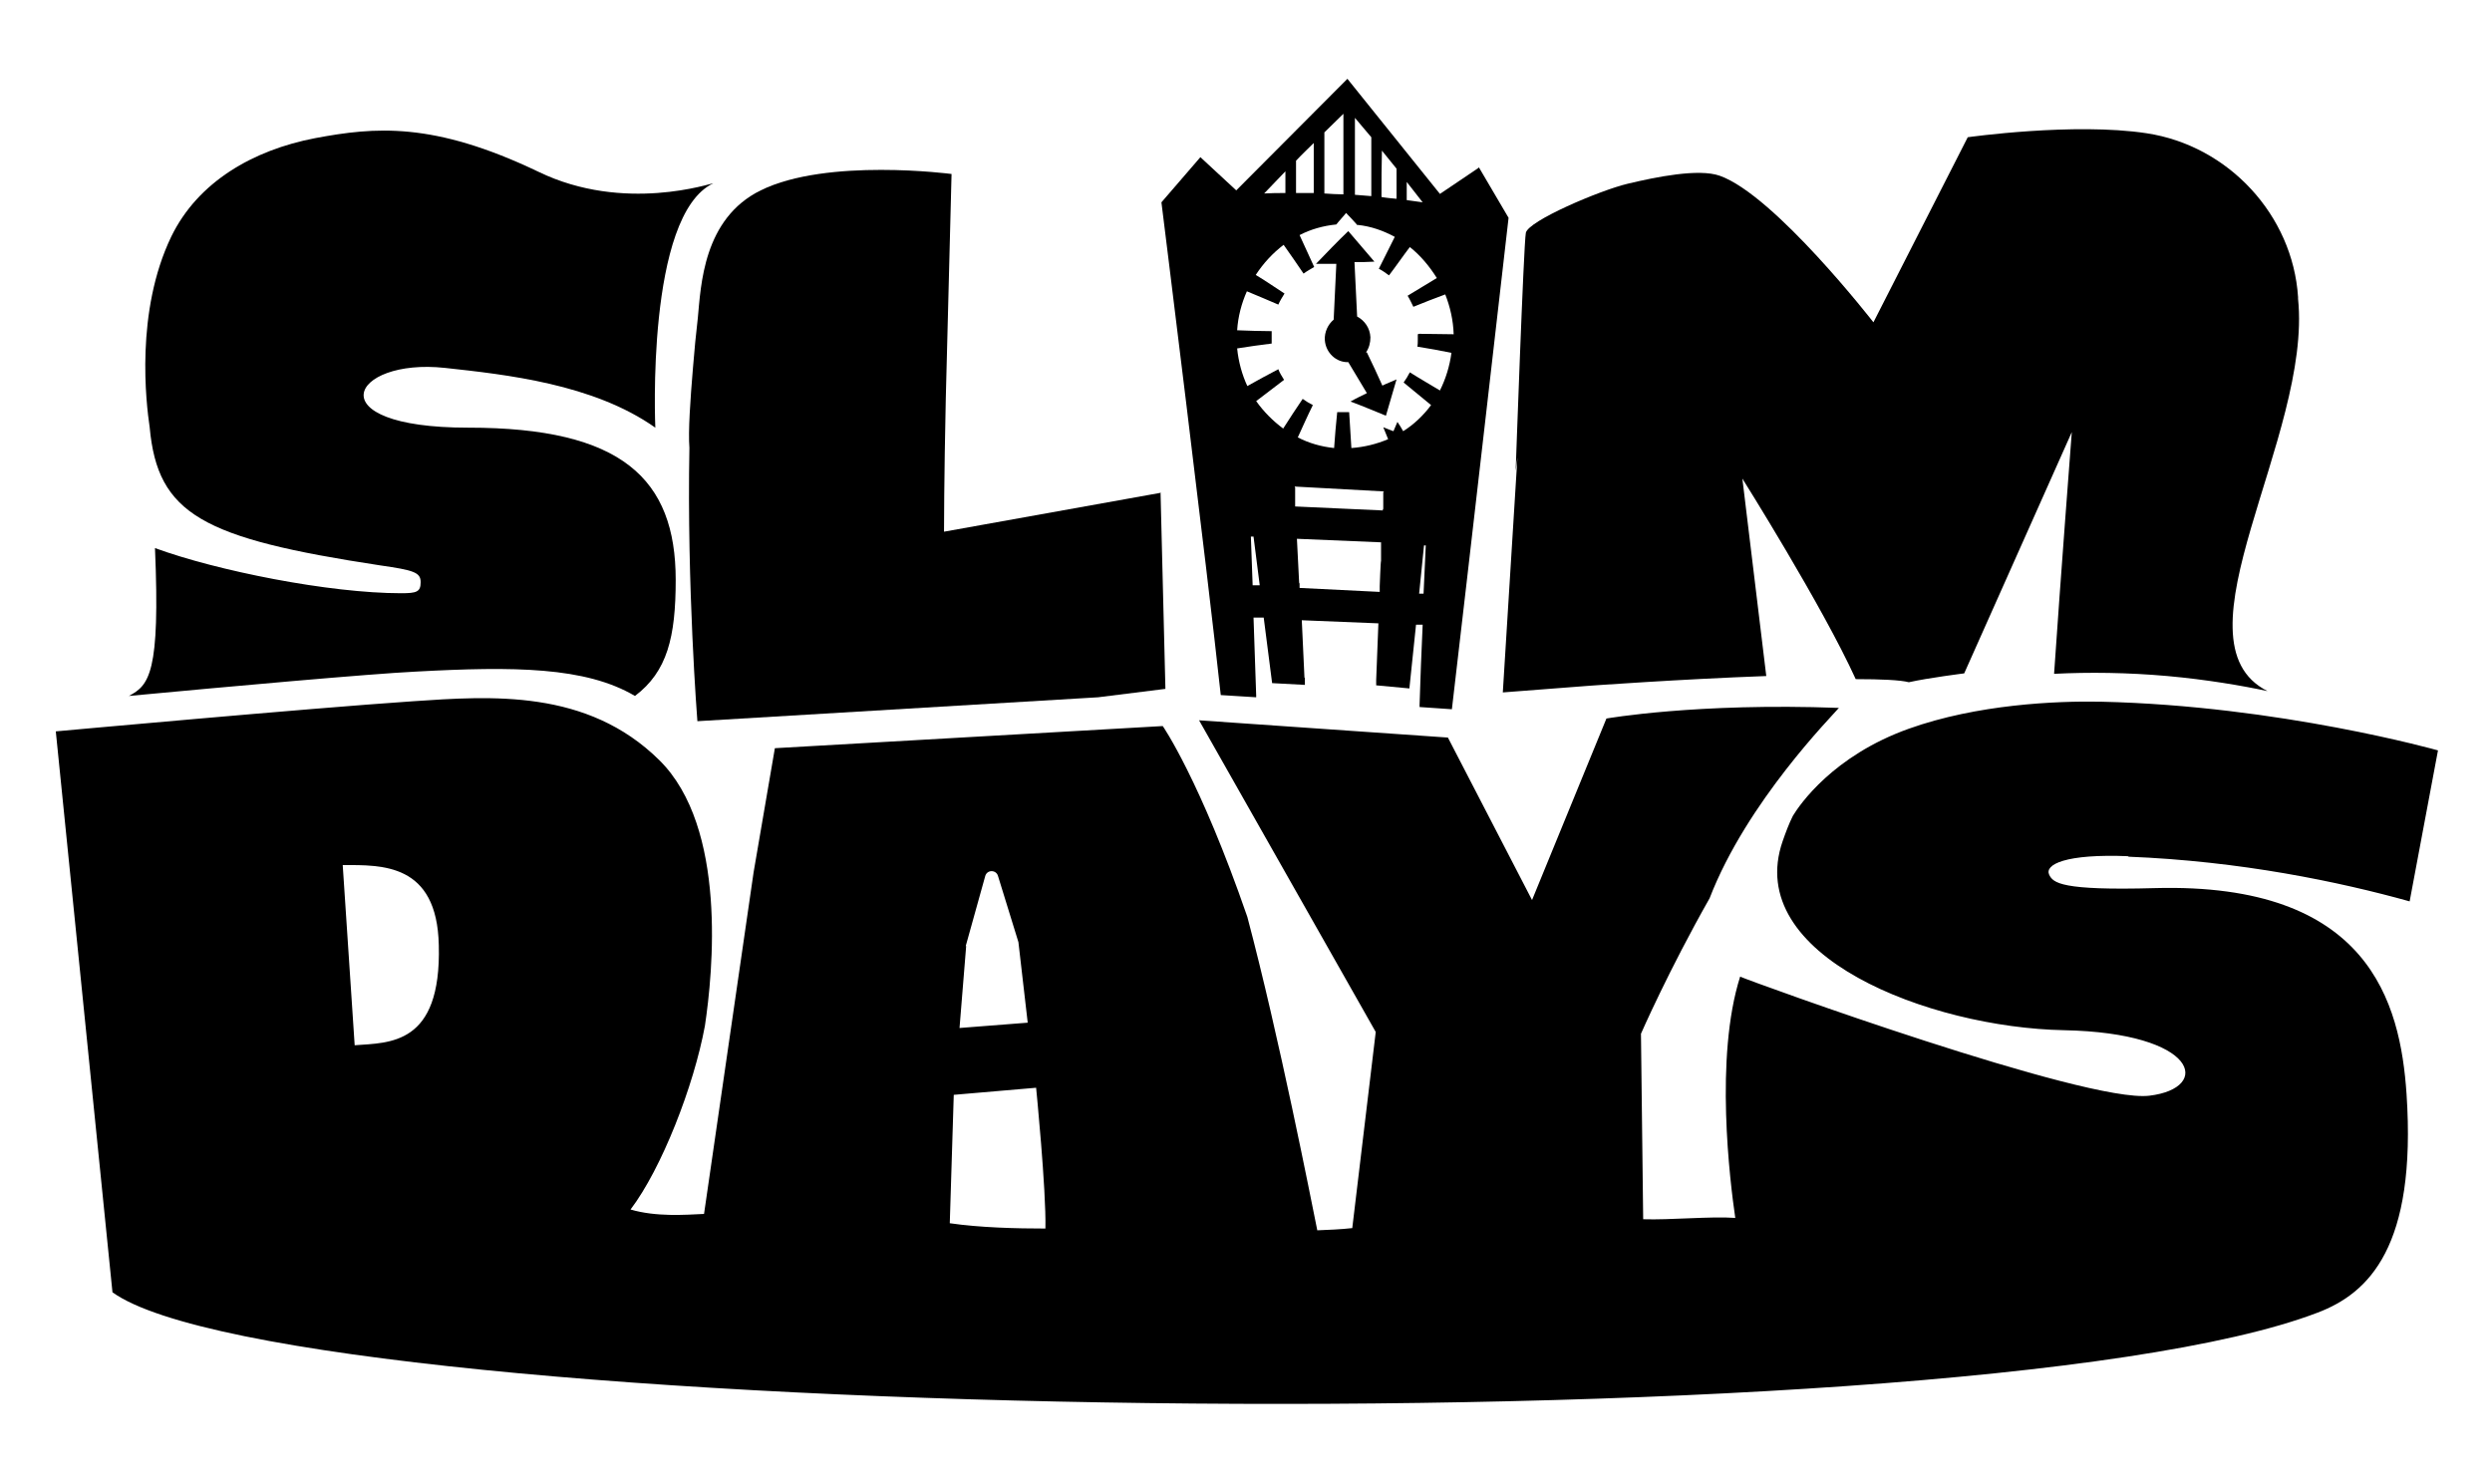
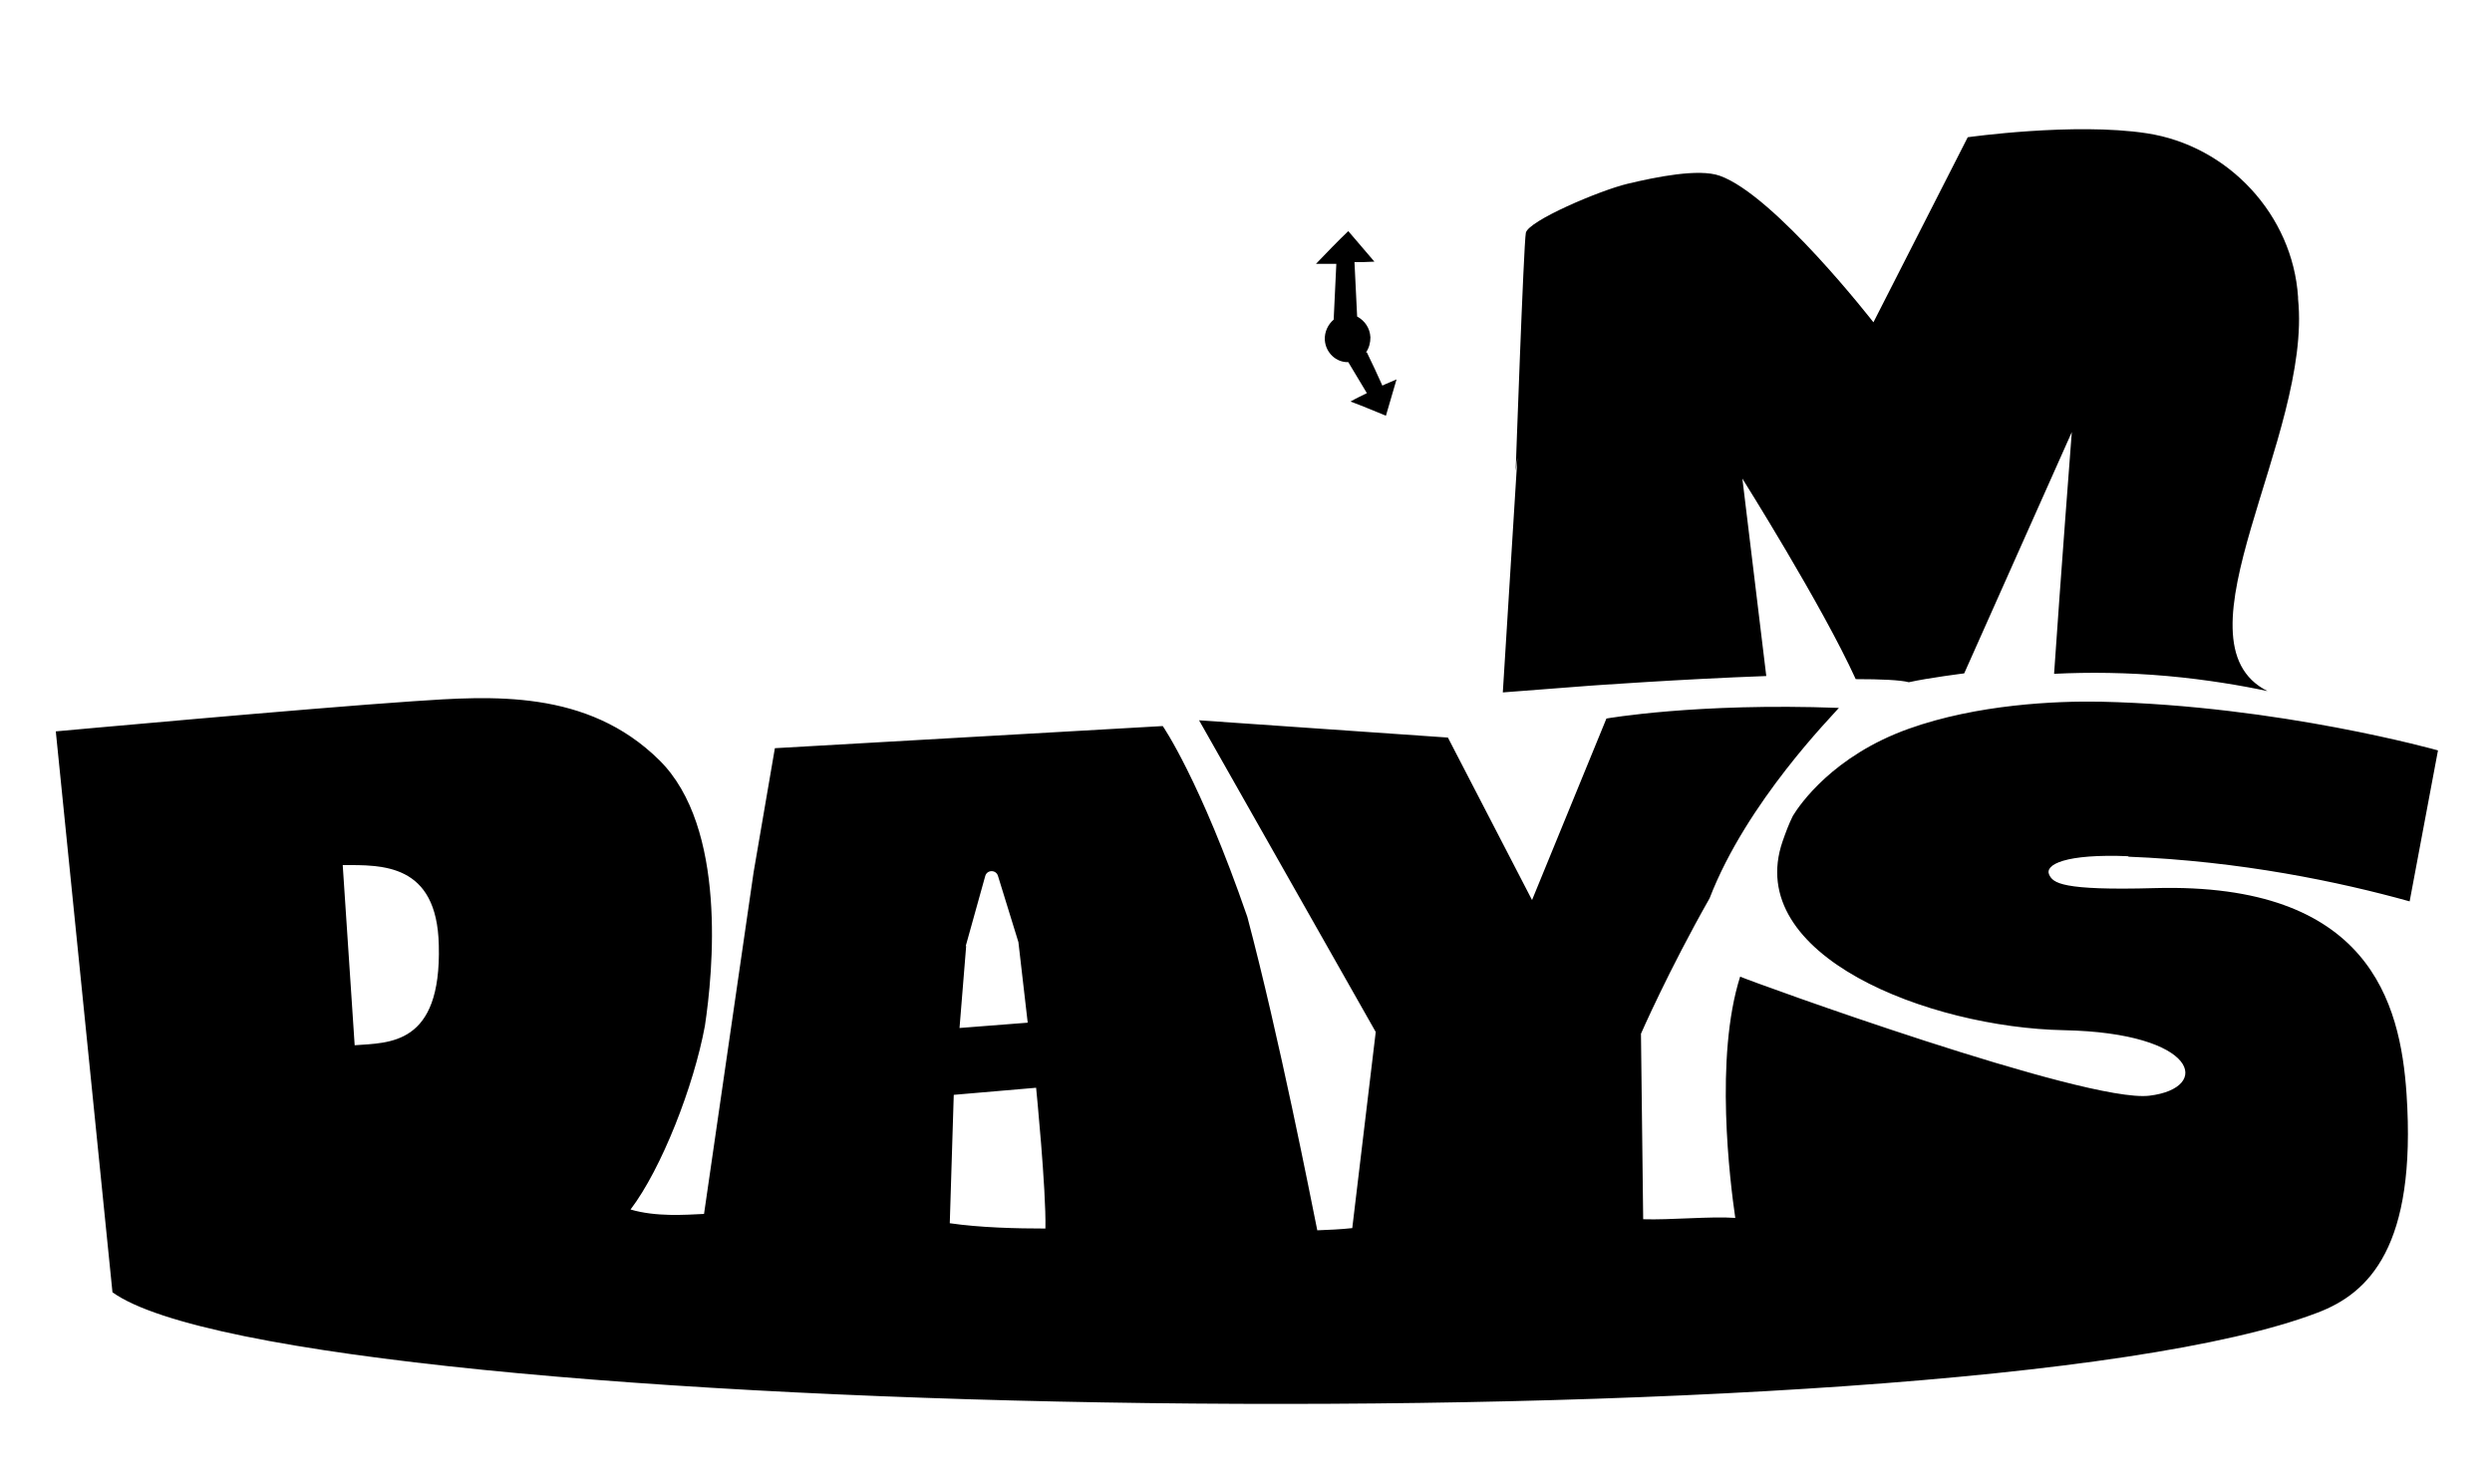
<svg xmlns="http://www.w3.org/2000/svg" version="1.1" viewBox="0 0 562.8 335.1">
  <g>
    <g id="Layer_1">
      <g>
-         <path d="M105.7,96.6c-34.6,0-26.5-15.8-5.2-13.5,13.7,1.5,33.5,3.6,47.5,13.5,0,0-2.2-48,13.1-55.2-.3-.1-20.1,6.8-39.5-2.6-23.8-11.4-37-10.1-50.4-7.6-14.1,2.7-26.5,9.9-32.5,22.2-8.2,17-5.7,37.7-4.9,43.1,1.8,19.7,11.9,25.1,52,31.2,7.7,1.1,9.2,1.6,9.2,3.8s-.9,2.5-4.4,2.5c-16.3,0-41.7-5.1-55.6-10.2,1.2,28.2-1.3,31-5.9,33.4,22.3-2.1,54.5-5,64.8-5.5,22.2-1.2,38.3-1.1,49.5,5.5,7.3-5.5,9.2-13.3,9.2-26.2,0-22.9-12.2-34.4-46.8-34.4Z" />
        <path d="M519,67.1c-1.2-18.5-15.7-34.2-34.2-37-16.4-2.5-40.4.9-40.4.9l-21.3,41.8s-22.3-28.7-34.7-33.1c-4.8-1.7-14.5.3-20.8,1.8-6.3,1.5-22.5,8.4-23,11.1-.5,2.7-2.3,53.8-2.3,53.8l.4-3.1-3.3,53.1,19.5-1.5s20.7-1.5,40-2.2l-5.4-44.6s18.1,28.8,25.6,45.3c5.7,0,10.1.2,12,.7,4.5-1,12.5-2,12.5-2l24.3-54.5s-2.6,33.9-4,54.6c7.9-.4,16.6-.3,25.6.5,8.9.8,17,2.2,22.6,3.4-22.3-11.2,10.1-57.6,6.9-88.6Z" />
-         <path d="M262.2,111.3l-49,8.8s0-12,.4-30.1l1.3-50.7s-28.1-3.7-43.1,3.7c-13,6.4-13.5,21.5-14.2,28.8-.4,3.5-.8,7.4-1.1,11.3-.6,7.2-1.1,14.3-.8,18.1,0,0,0-.1,0-.2-.6,31.6,1.8,61.9,1.8,61.9l90.5-5.4,15.2-1.9-1.1-44.4Z" />
        <g>
          <polygon points="293.4 131.6 293.4 131.6 293.4 131.6 293.4 131.6" />
          <path d="M308.5,79.6c.7-1,1-2.2,1-3.4-.1-2.1-1.3-3.8-3-4.7-.2-4.1-.4-8.2-.6-12.3,1.5,0,3,0,4.5-.1-2-2.3-3.9-4.6-5.9-6.9-2.5,2.4-4.9,4.9-7.3,7.4,1.5,0,3.1,0,4.6,0-.2,4.2-.4,8.4-.6,12.6-1.3,1.1-2.1,2.8-2,4.6.2,2.9,2.6,5.1,5.3,5,1.4,2.3,2.8,4.7,4.2,7-1.2.6-2.5,1.2-3.7,1.9,2.7,1,5.3,2.1,8,3.2.8-2.7,1.6-5.5,2.4-8.2-1.1.5-2.2.9-3.2,1.4-1.1-2.5-2.3-5-3.5-7.5Z" />
-           <path d="M333.8,38l-8.6,5.8-20.9-26-25.1,25.2-8.1-7.5-8.8,10.2s10.4,83.4,13.4,111.3c2.7.2,5.3.3,8,.5v-.4s0,0,0,0c-.2-5.9-.4-11.7-.6-17.6h2.3c0,.1,1.9,14.8,1.9,14.8l7.4.4v-1.6c-.1,0-.1,0-.1-.1l-.6-12.9h0l17.3.7h0s-.5,12.8-.5,12.8h0s0,0,0,0v1.2c0,0,7.5.7,7.5.7l1.5-14.4h1.5c-.3,6.1-.5,12.1-.7,18.1,0,0,0,0,0,0v.5c2.4.2,4.9.3,7.3.5,3.5-29.8,12.8-111,12.8-111l-6.7-11.4ZM317.7,41.1c1.2,1.5,2.4,3.1,3.6,4.6-1.2-.2-2.4-.3-3.6-.5,0-1.4,0-2.7,0-4.1ZM312,33.9c1.1,1.4,2.3,2.8,3.4,4.2,0,2.3,0,4.5,0,6.8-1.1-.1-2.3-.2-3.4-.4,0-3.5,0-7.1.1-10.6ZM305.9,26.5c1.3,1.5,2.5,3,3.8,4.5,0,4.4,0,8.9,0,13.3-1.2-.1-2.5-.2-3.7-.3,0-5.9,0-11.7,0-17.6ZM303.4,25.8c0,6,0,12.1,0,18.1-1.4,0-2.9-.1-4.3-.2,0-4.6,0-9.2,0-13.8,1.4-1.4,2.9-2.8,4.3-4.2ZM296.7,32.3c0,3.8,0,7.6,0,11.3-1.3,0-2.7,0-4,0,0-2.4,0-4.8,0-7.3,1.3-1.4,2.7-2.7,4.1-4.1ZM290.3,38.8c0,1.6,0,3.2,0,4.8-1.6,0-3.2,0-4.8.1,1.6-1.7,3.2-3.3,4.8-5ZM282.9,132.2c-.1-3.7-.3-7.3-.4-11h.6s1.4,11,1.4,11h-1.6ZM293.4,131.6h0s0,0,0,0h0ZM311.9,122.7v4c-.1,0-.3,5.7-.3,5.7v1.3c-.1,0-18.1-.9-18.1-.9v-1c0,0-.1-.1-.1-.2l-.5-9.9-8.5-.4h0s0,0,0,0l8.5.4,19,.8h0ZM312.4,111.1v3.9c-.1,0-.1,0-.1,0v.3s-19.8-.9-19.8-.9v-.2s0,0,0,0v-4.1c-.1,0-.1-.2-.1-.2l20.1,1.1v.2ZM321.5,134.1h-1s1.1-10.9,1.1-10.9h.4c-.2,3.7-.3,7.3-.5,10.9ZM320.2,75.5c0,.4,0,.7,0,1.1,0,.6,0,1.2-.1,1.7,2.6.4,5.2.9,7.7,1.4-.4,3-1.3,5.9-2.6,8.5-2.3-1.4-4.6-2.7-6.8-4.1-.4.8-.9,1.6-1.4,2.3,2.1,1.7,4.1,3.4,6.2,5.1-1.7,2.3-3.9,4.4-6.3,5.9-.4-.7-.8-1.4-1.3-2.1-.3.7-.6,1.4-.9,2.1-.8-.3-1.6-.6-2.3-.9.4.9.7,1.8,1.1,2.7-2.6,1.1-5.4,1.8-8.3,2-.2-2.7-.3-5.4-.5-8.1-.9,0-1.8,0-2.7,0-.3,2.7-.5,5.4-.7,8.1-2.9-.3-5.7-1.1-8.2-2.4,1.1-2.4,2.2-4.9,3.4-7.3-.8-.4-1.6-.9-2.3-1.4-1.5,2.2-3,4.5-4.4,6.7-2.3-1.7-4.4-3.8-6.1-6.2,2.1-1.6,4.2-3.2,6.3-4.8-.5-.8-1-1.6-1.3-2.4-2.3,1.2-4.7,2.5-7,3.8-1.2-2.6-2-5.5-2.3-8.5,2.6-.4,5.2-.8,7.8-1.1,0-.4,0-.7,0-1.1,0-.6,0-1.1,0-1.7-2.6,0-5.2-.1-7.8-.2.2-3.1,1-6.1,2.2-8.8,2.4,1,4.8,2,7.1,3,.4-.9.9-1.7,1.4-2.5-2.2-1.4-4.3-2.9-6.5-4.2,1.7-2.6,3.8-4.9,6.3-6.8,1.5,2.1,3,4.3,4.5,6.5.8-.6,1.6-1,2.4-1.5-1.1-2.4-2.2-4.8-3.3-7.2,2.5-1.3,5.3-2.1,8.3-2.4.7-.9,1.5-1.7,2.2-2.6.9.9,1.7,1.8,2.6,2.8,0,0,0,0,0-.1,3,.3,5.8,1.3,8.4,2.7-1.2,2.4-2.4,4.8-3.6,7.2.8.4,1.6,1,2.3,1.5,1.6-2.1,3.1-4.3,4.7-6.4,2.4,1.9,4.4,4.3,6.1,7-2.2,1.3-4.4,2.7-6.6,4,.5.8.9,1.7,1.3,2.5,2.4-1,4.8-1.9,7.2-2.8,1.1,2.8,1.8,5.8,1.9,9-2.6,0-5.2-.1-7.8-.1,0,0,0,0,0,0Z" />
        </g>
        <path d="M480.5,193.5c25.6,1,47.9,5.7,63.7,10.1l6.4-34.1s-35.8-10.1-76.1-11c-10.2-.2-28,.6-43.4,6.1-17.1,6.1-24.7,17.2-26.2,19.7-.9,1.8-1.6,3.7-2.3,5.7-9,25.9,33.1,42.1,63.5,42.7,30.4.6,33.5,13.1,19.3,14.8-14.3,1.7-90-25.8-92.4-26.9-5.8,18.2-2.3,46.3-1.1,54.5-5.5-.4-14.7.5-20.8.3l-.5-41.9s6.2-14.2,15.5-30.6c8.4-21.8,27.8-41.3,29.2-43-32.1-1.2-52.5,2.4-52.5,2.4l-16.8,41-19-36.7-56.2-3.9,39.9,70.4-5.3,44.3c-2.7.3-5.4.4-7.9.5-1.4-6.9-8.6-43.7-15.8-70.8-10.7-31-19.1-43.1-19.1-43.1l-87.6,5-4.8,28-11.2,77.2c-4.3.2-10.8.7-16.6-1,7-9.2,14.3-27.9,16.8-41.5,1.8-12,5.1-44.8-10.3-60-16.3-16.1-38-14.5-55.7-13.3-23.6,1.6-80.6,6.8-80.6,6.8l12.8,126.7c41,29.4,416.5,35.8,498,4.6,11.6-4.4,22.4-14.9,20.1-49.4-1.4-20.7-8.5-47.8-56.8-46.5-21.3.6-23-1.2-23.9-3-1.1-2.3,3.6-4.8,18-4.2ZM80.1,236.1l-2.7-40.7c8.8,0,21.3-.5,21.7,18.1.6,22.7-11.2,22-19,22.6ZM218.1,213.7l4.4-15.8c.4-1.5,2.5-1.5,2.9,0l4.6,14.9,2.1,18.2-15.4,1.2,1.5-18.5ZM236.1,277.5c-6.5,0-14.8-.2-21.6-1.2l.9-29,18.6-1.6s2.3,23.1,2.1,31.8Z" />
      </g>
    </g>
  </g>
</svg>